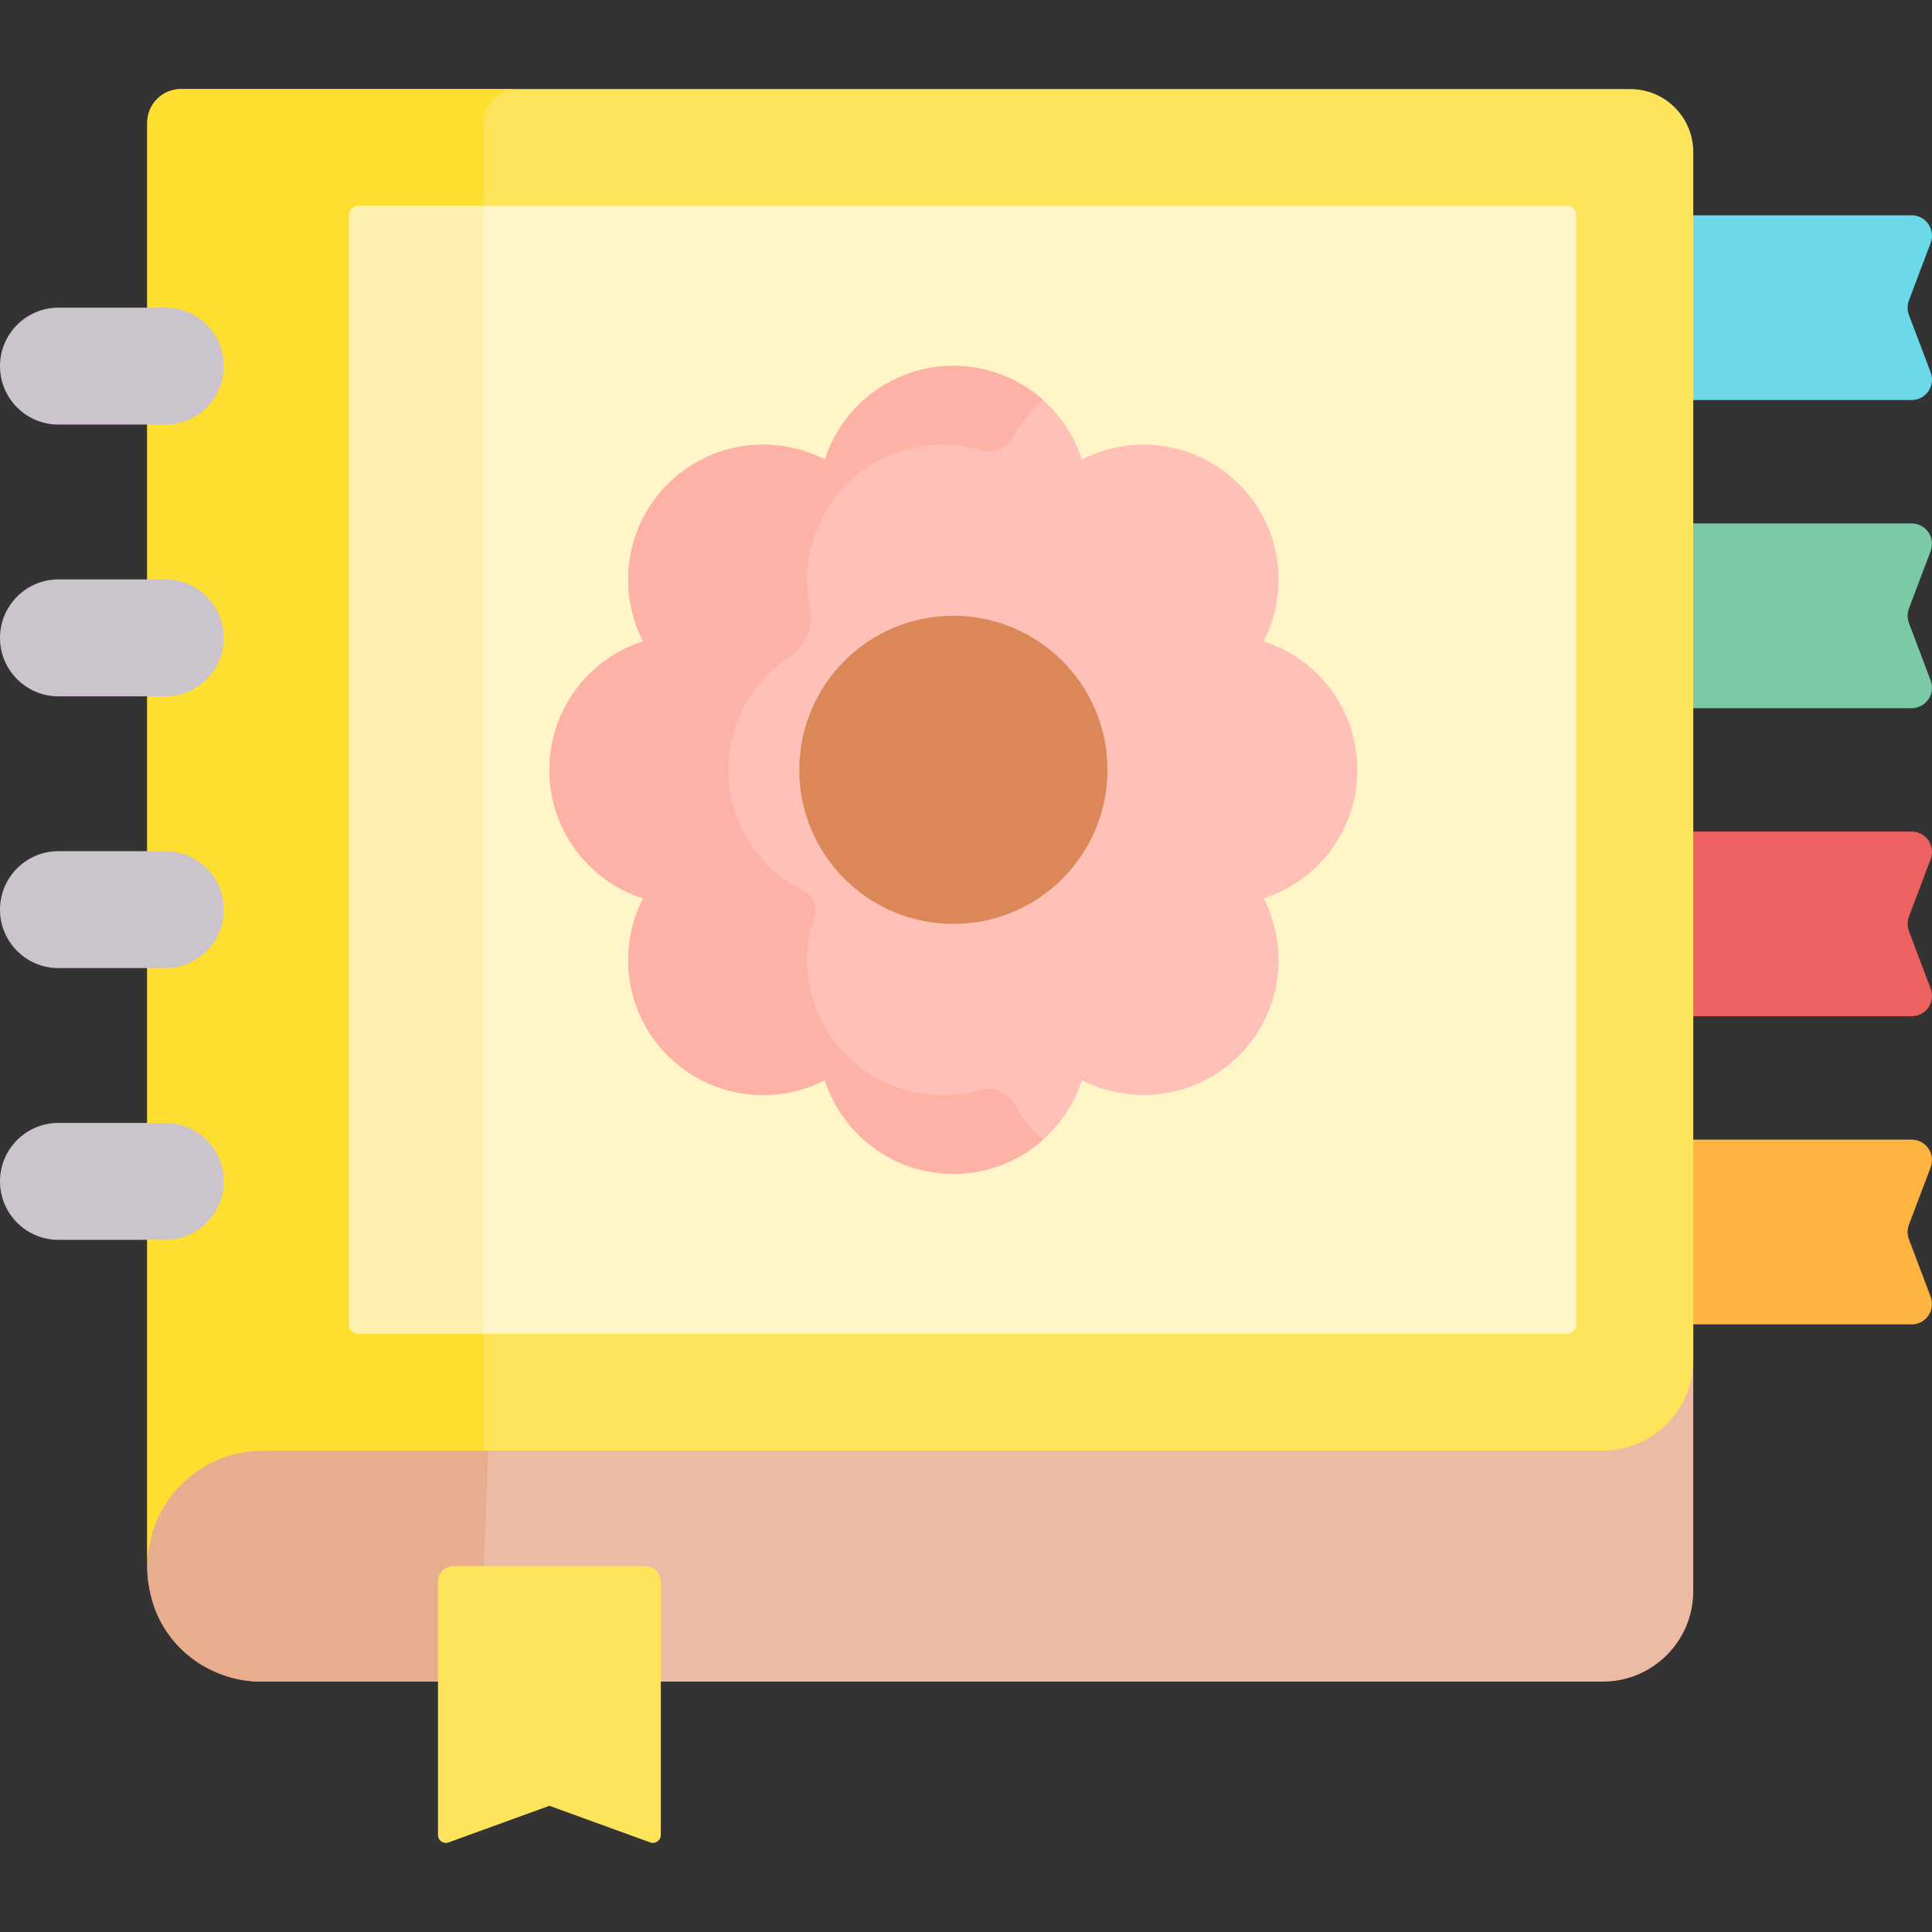
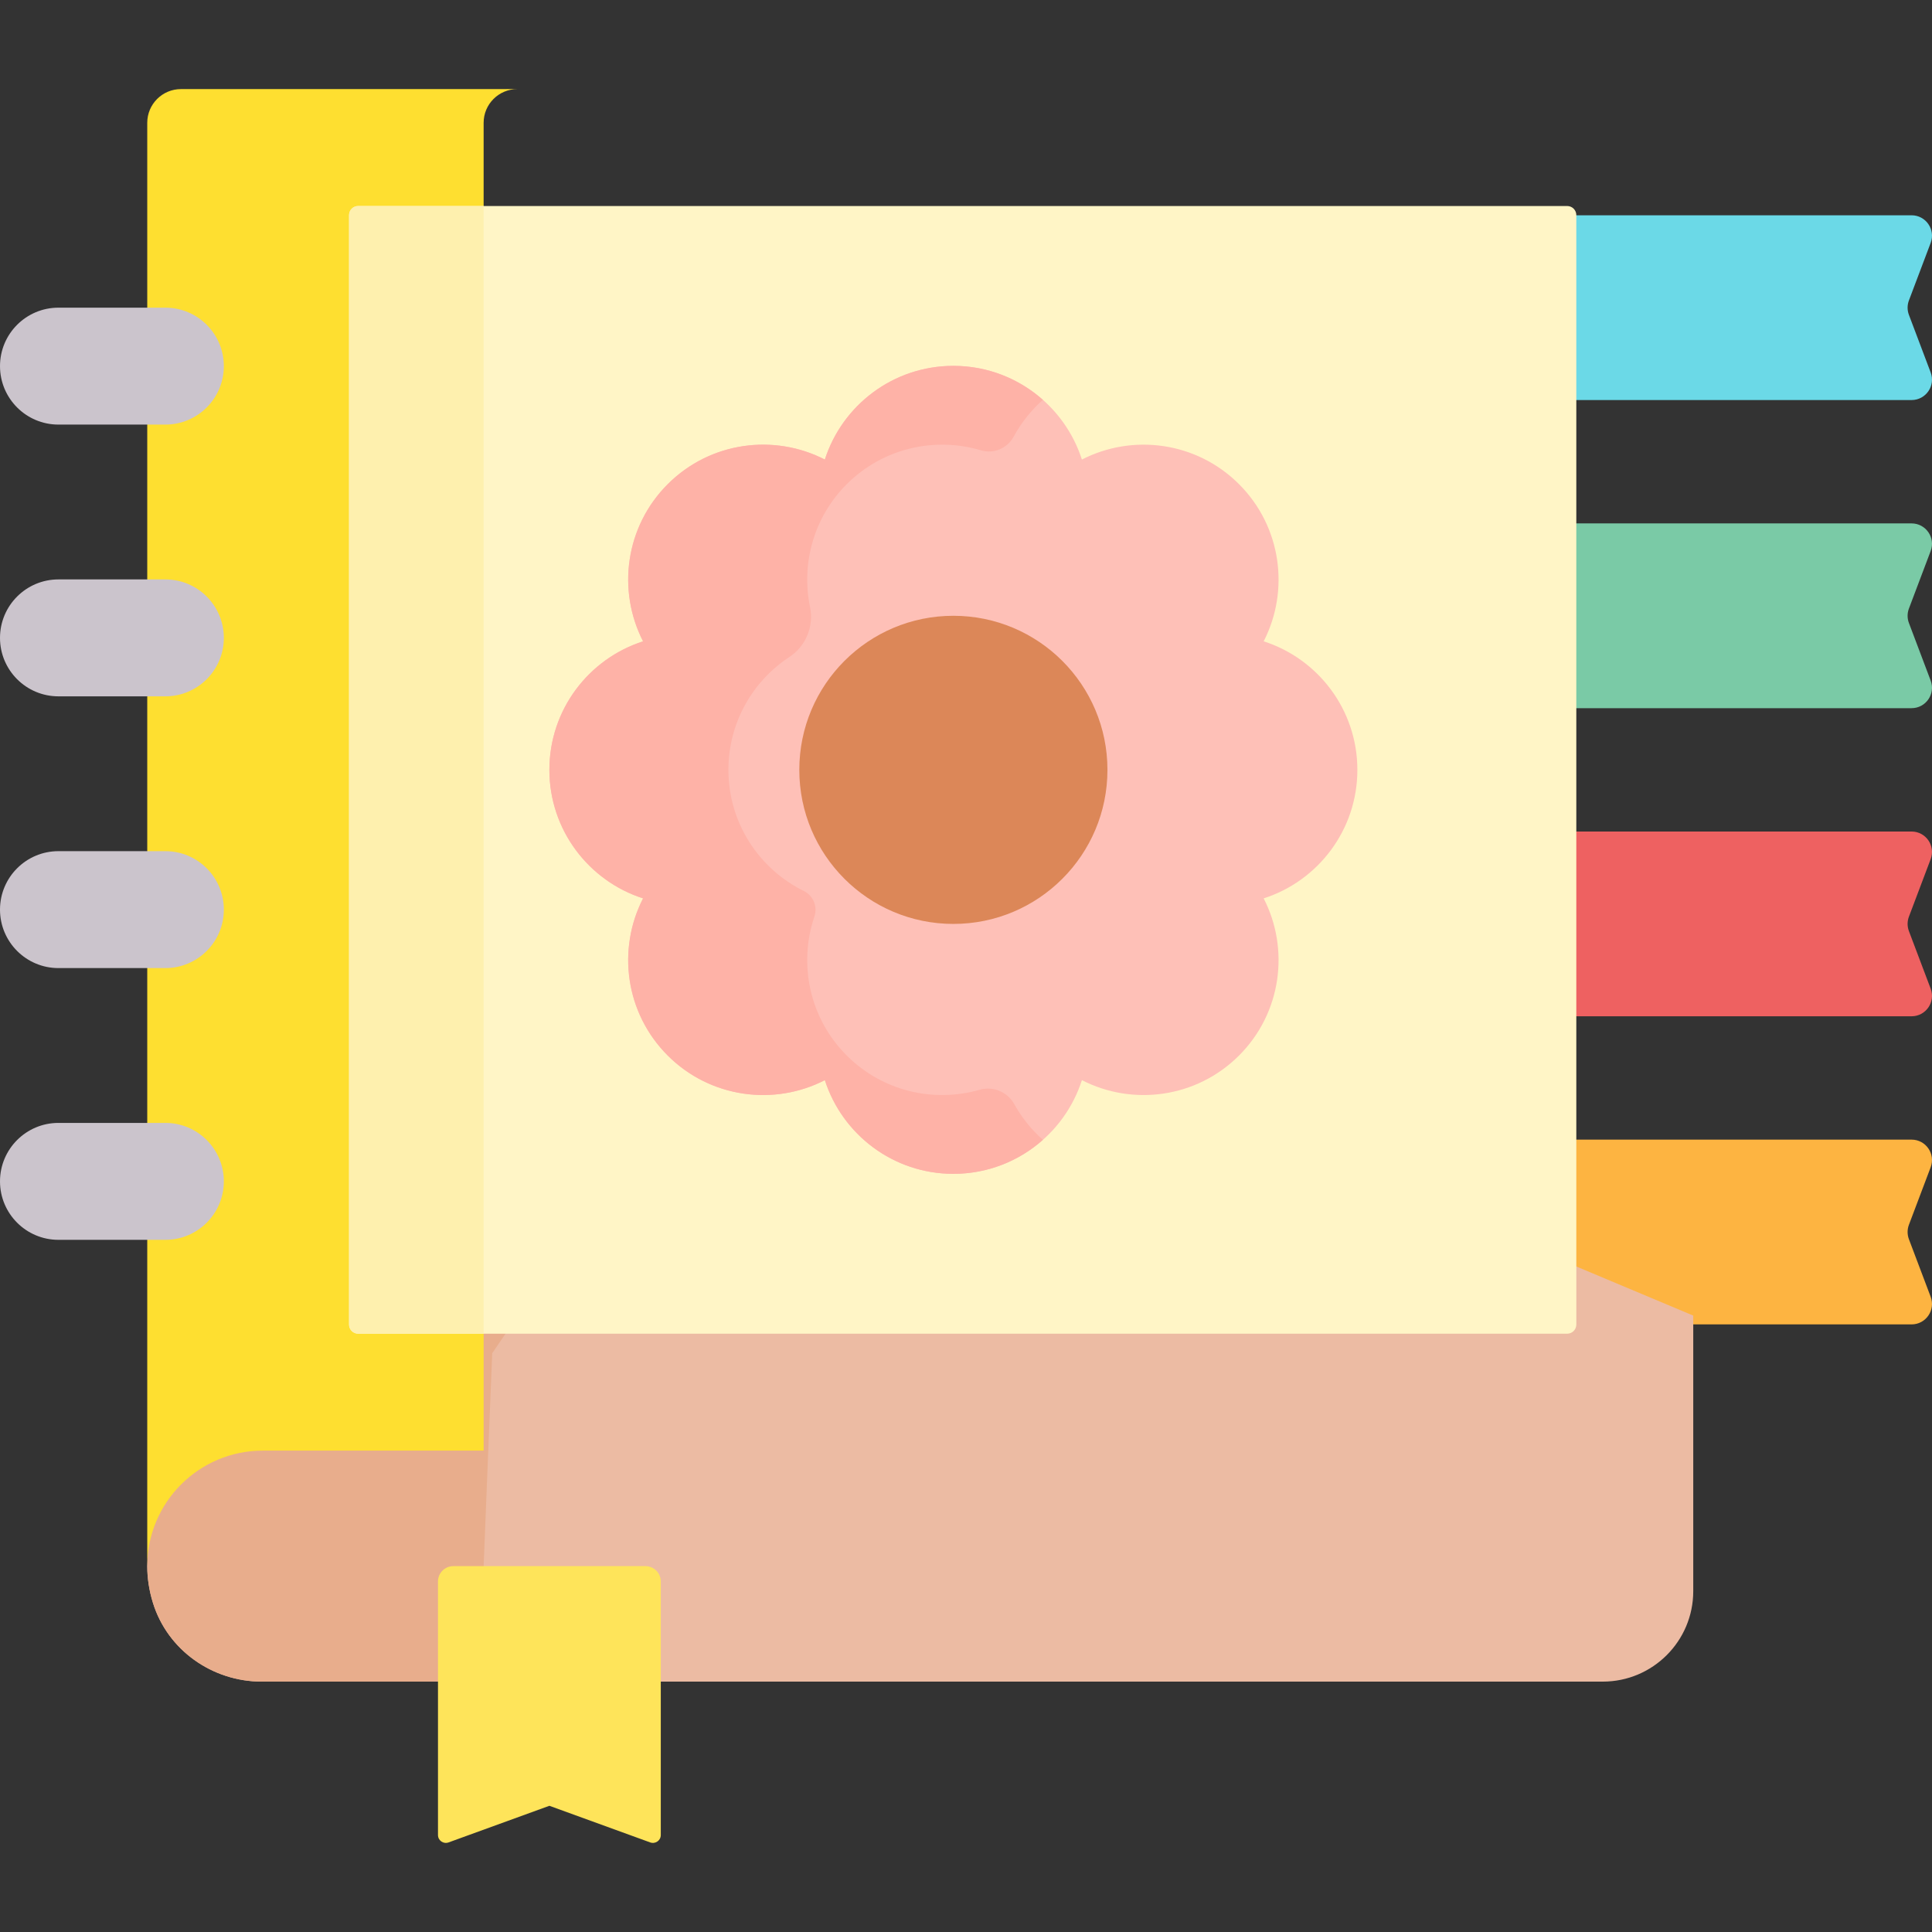
<svg xmlns="http://www.w3.org/2000/svg" id="Capa_1" enable-background="new 0 0 495.711 495.711" height="512" viewBox="0 0 495.711 495.711" width="512">
  <rect x="0" y="0" width="495.711" height="495.711" fill="#333333" stroke="none" />
  <g>
    <path d="m490.467 339.813c3.663 0 6.195-3.664 4.9-7.091l-5.578-14.761c-.451-1.193-.451-2.51 0-3.704l5.578-14.761c1.295-3.427-1.237-7.091-4.9-7.091h-131.05v47.407h131.05z" fill="#fdb441" />
    <path d="m490.467 260.757c3.663 0 6.195-3.664 4.9-7.09l-5.578-14.761c-.451-1.193-.451-2.51 0-3.704l5.578-14.761c1.295-3.427-1.237-7.09-4.9-7.09h-134.295v47.407h134.295z" fill="#ee6161" />
    <path d="m490.467 181.701c3.663 0 6.195-3.664 4.9-7.09l-5.578-14.761c-.451-1.193-.451-2.51 0-3.704l5.578-14.761c1.295-3.427-1.237-7.09-4.9-7.09h-142.194v47.407h142.194z" fill="#7acaa6" />
    <path d="m490.467 102.645c3.663 0 6.195-3.664 4.9-7.091l-5.578-14.761c-.451-1.193-.451-2.51 0-3.704l5.578-14.761c1.295-3.427-1.237-7.091-4.9-7.091h-142.194v47.407h142.194z" fill="#6bd9e7" />
    <path d="m307.49 284.24h-224.638l-42.864 62.964s-2.206 53.905-2.206 54.634c0 3.04.46 6.19 1.45 9.39 3.74 12.15 15.23 20.24 27.94 20.24h344.06c12.82 0 23.22-10.39 23.22-23.21v-70.704z" fill="#ecbba3" />
    <g>
      <path d="m125.54 411.229c-.99-3.2-1.45-6.35-1.45-9.39 0-.73 2.206-54.634 2.206-54.634l42.864-62.964h-86.308l-42.864 62.964s-2.206 53.905-2.206 54.634c0 3.04.46 6.19 1.45 9.39 3.74 12.15 15.23 20.24 27.94 20.24h86.308c-12.71 0-24.2-8.09-27.94-20.24z" fill="#e8ad8c" />
      <g>
        <g id="XMLID_1_">
          <g>
-             <path d="m434.452 38.989v309.99c0 12.83-10.4 23.22-23.22 23.22h-177.55-166.26c-8.19 0-15.59 3.32-20.96 8.68-5.36 5.36-8.68 12.78-8.68 20.96v-370.33c0-4.78 3.88-8.65 8.65-8.65h371.88c8.91 0 16.14 7.22 16.14 16.13z" fill="#fee45a" />
-           </g>
+             </g>
        </g>
      </g>
      <path d="m124.09 31.509c0-4.78 3.88-8.65 8.65-8.65h-86.308c-4.77 0-8.65 3.87-8.65 8.65v370.33c0-8.18 3.32-15.6 8.68-20.96 5.37-5.36 12.77-8.68 20.96-8.68h56.668z" fill="#fedf30" />
      <path d="m91.904 342.199h310.202c1.294 0 2.344-1.049 2.344-2.344v-284.654c0-1.294-1.049-2.344-2.344-2.344h-310.202c-1.294 0-2.344 1.049-2.344 2.344v284.655c0 1.294 1.049 2.343 2.344 2.343z" fill="#fff5c6" />
      <path d="m124.09 52.857h-32.186c-1.294 0-2.344 1.049-2.344 2.344v284.655c0 1.294 1.049 2.344 2.344 2.344h32.187v-289.343z" fill="#fef0ae" />
      <path d="m324.233 164.55c6.695-13.026 4.592-29.406-6.32-40.318-10.912-10.912-27.292-13.015-40.318-6.32-4.477-13.945-17.546-24.04-32.978-24.04-15.432 0-28.501 10.095-32.978 24.04-13.026-6.695-29.406-4.592-40.318 6.32-10.912 10.912-13.015 27.292-6.32 40.318-13.945 4.477-24.04 17.546-24.04 32.978 0 15.432 10.095 28.501 24.04 32.978-6.695 13.026-4.592 29.406 6.32 40.318 10.912 10.912 27.292 13.015 40.318 6.32 4.477 13.945 17.546 24.04 32.978 24.04 15.432 0 28.501-10.095 32.978-24.04 13.026 6.695 29.406 4.592 40.318-6.32 10.912-10.912 13.015-27.292 6.32-40.318 13.945-4.477 24.04-17.546 24.04-32.978 0-15.432-10.095-28.501-24.04-32.978z" fill="#fec0b7" />
      <path d="m260.238 283.294c-1.741-3.143-5.44-4.674-8.893-3.681-11.715 3.368-24.856.44-34.086-8.789-9.645-9.645-12.408-23.562-8.296-35.658.867-2.55-.3-5.367-2.716-6.557-11.461-5.646-19.348-17.44-19.348-31.081 0-12.125 6.232-22.792 15.667-28.978 4.184-2.743 6.3-7.851 5.281-12.749-2.297-11.046.838-22.995 9.412-31.569 9.318-9.318 22.624-12.213 34.423-8.69 3.245.969 6.776-.492 8.387-3.472 1.939-3.586 4.492-6.791 7.517-9.475-6.112-5.424-14.153-8.723-22.969-8.723-15.432 0-28.501 10.095-32.978 24.04-13.026-6.695-29.406-4.592-40.318 6.32-10.912 10.912-13.015 27.292-6.32 40.318-13.945 4.477-24.04 17.546-24.04 32.978 0 15.432 10.095 28.501 24.04 32.978-6.695 13.026-4.592 29.406 6.32 40.318 10.912 10.912 27.292 13.015 40.318 6.32 4.477 13.945 17.546 24.04 32.978 24.04 8.816 0 16.857-3.298 22.969-8.723-2.938-2.607-5.431-5.706-7.348-9.167z" fill="#feb2a7" />
      <circle cx="244.617" cy="197.528" fill="#dc8758" r="39.531" />
      <g>
        <path d="m42.43 108.941h-27.43c-8.284 0-15-6.716-15-15s6.716-15 15-15h27.43c8.284 0 15 6.716 15 15s-6.716 15-15 15z" fill="#cbc4cc" />
      </g>
      <g>
        <path d="m42.43 178.666h-27.43c-8.284 0-15-6.716-15-15s6.716-15 15-15h27.43c8.284 0 15 6.716 15 15s-6.716 15-15 15z" fill="#cbc4cc" />
      </g>
      <g>
        <path d="m42.43 248.39h-27.43c-8.284 0-15-6.716-15-15s6.716-15 15-15h27.43c8.284 0 15 6.716 15 15s-6.716 15-15 15z" fill="#cbc4cc" />
      </g>
      <g>
        <path d="m42.43 318.115h-27.43c-8.284 0-15-6.716-15-15s6.716-15 15-15h27.43c8.284 0 15 6.716 15 15s-6.716 15-15 15z" fill="#cbc4cc" />
      </g>
      <path d="m165.605 401.835h-49.288c-2.176 0-3.939 1.764-3.939 3.939v65.059c0 1.4 1.391 2.374 2.707 1.896l25.876-9.402 25.876 9.402c1.316.478 2.707-.496 2.707-1.896v-65.059c0-2.175-1.763-3.939-3.939-3.939z" fill="#fee45a" />
    </g>
  </g>
</svg>